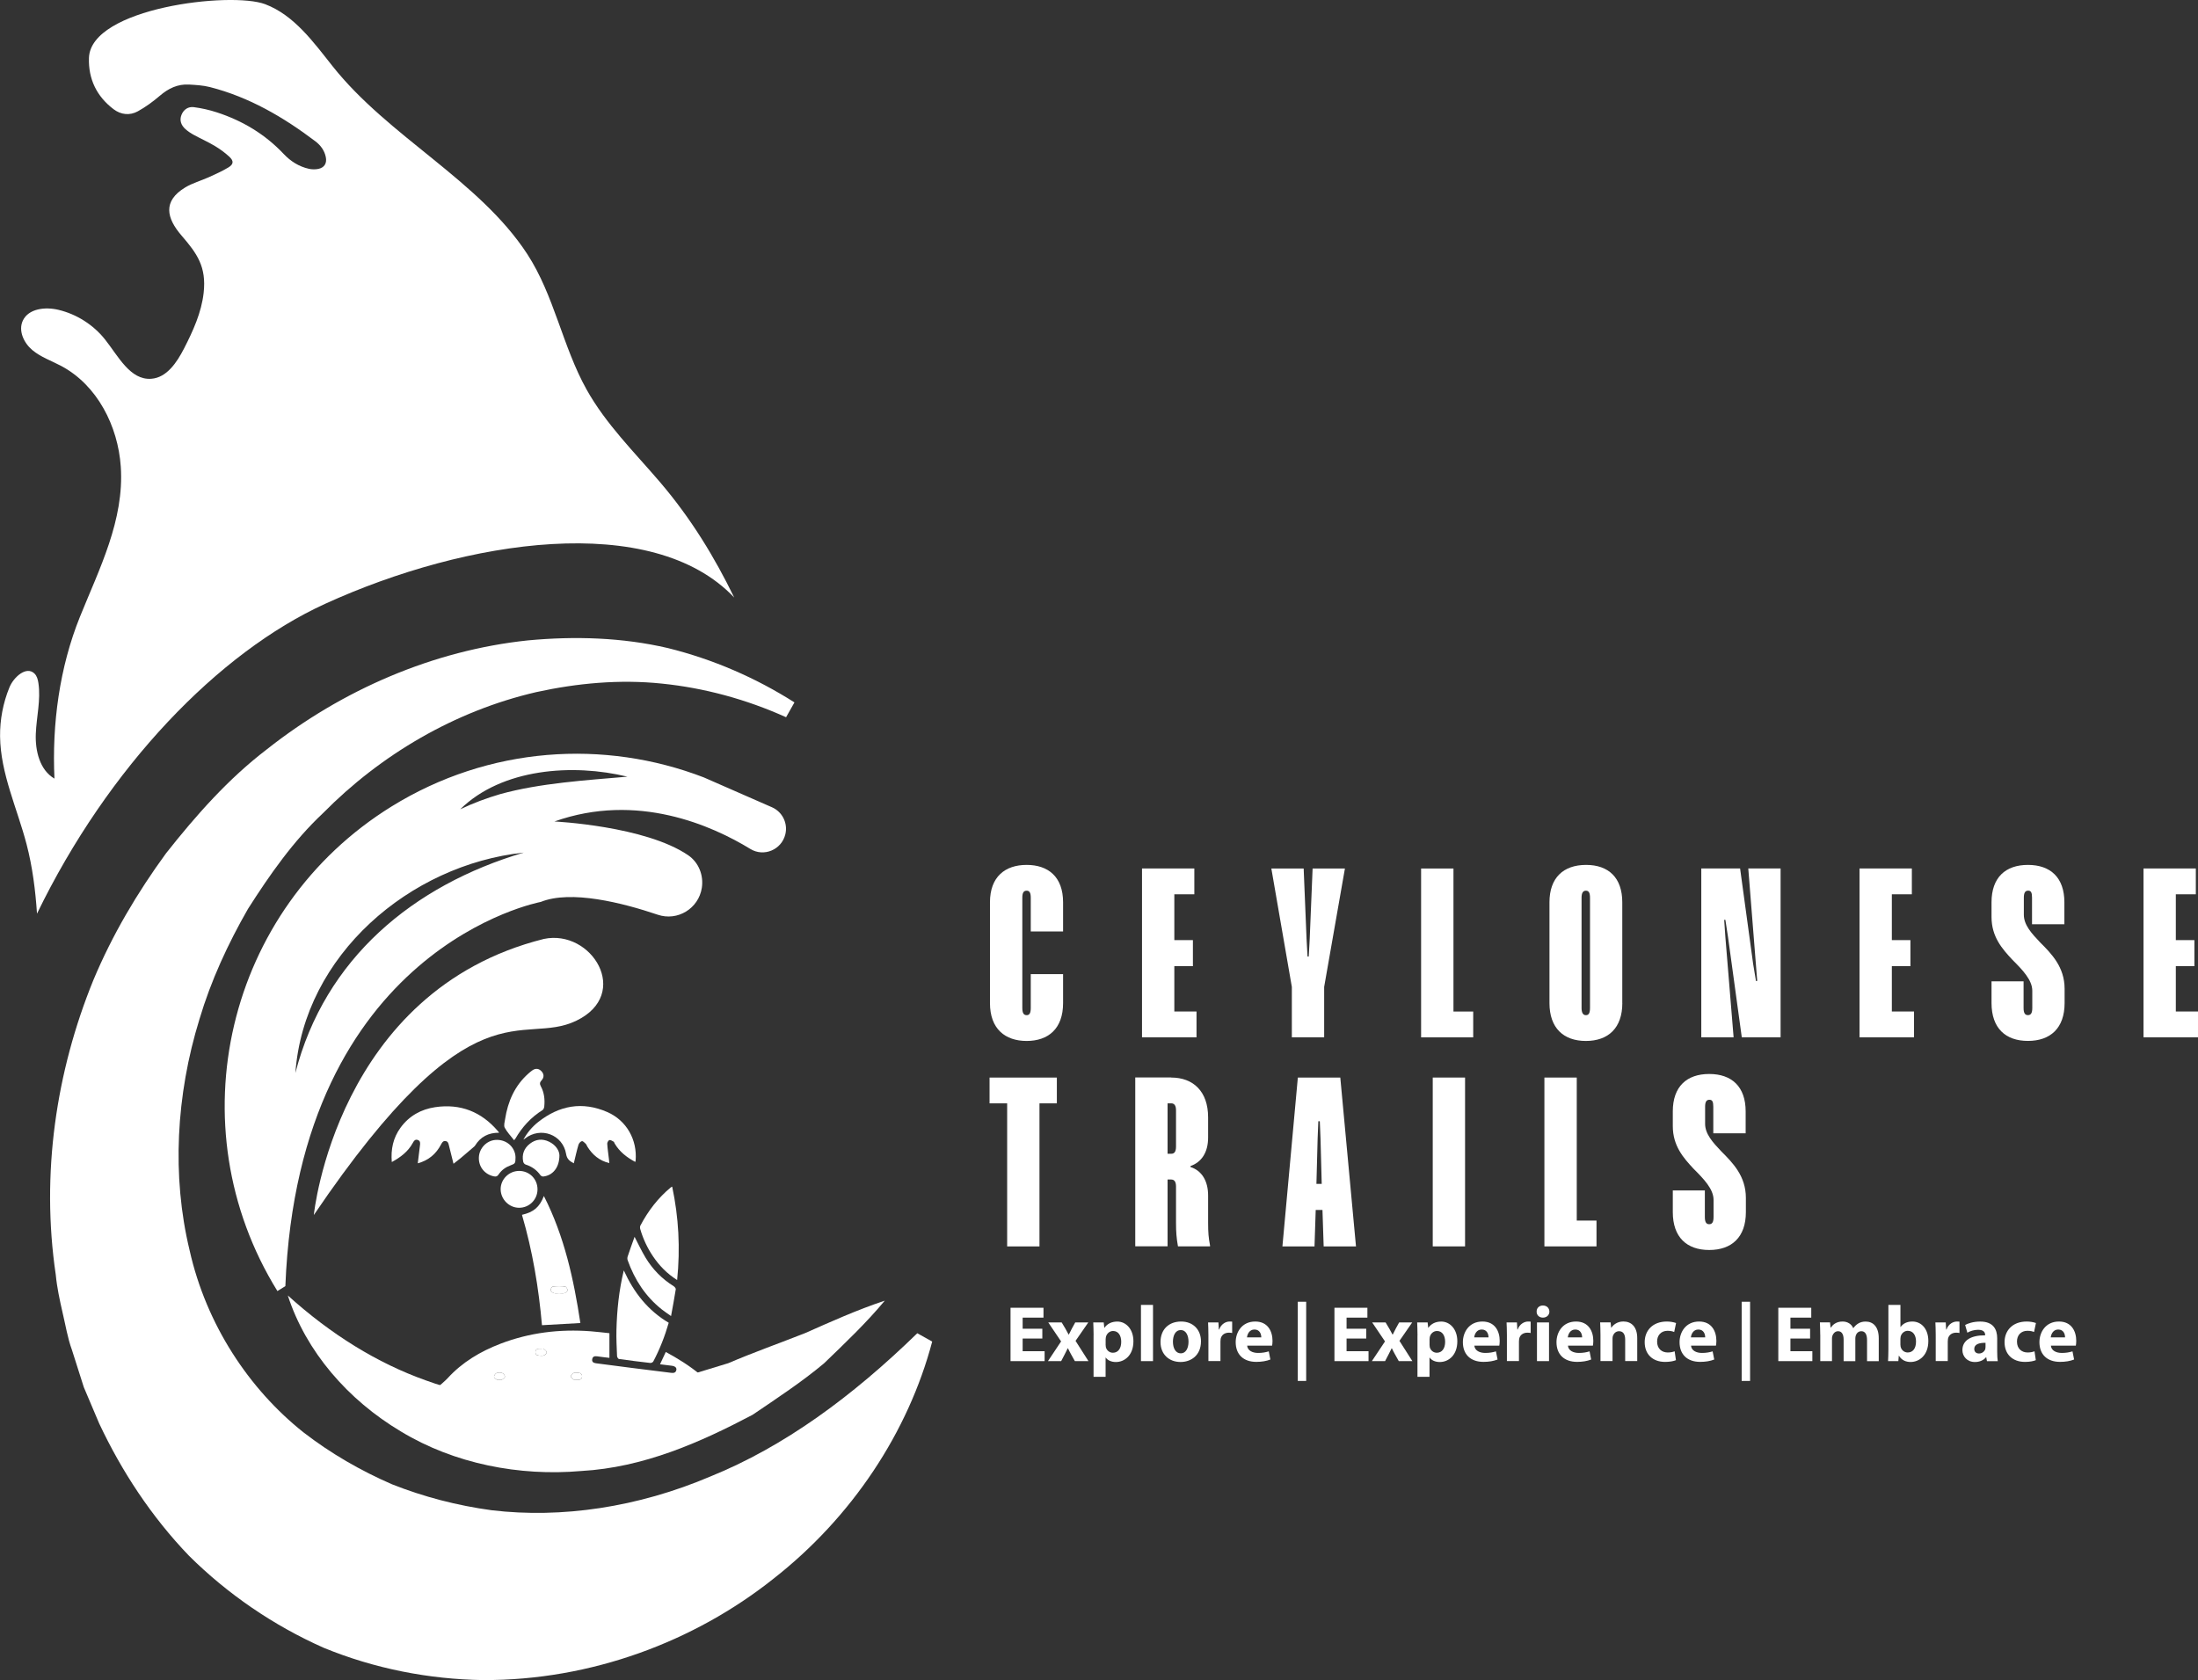
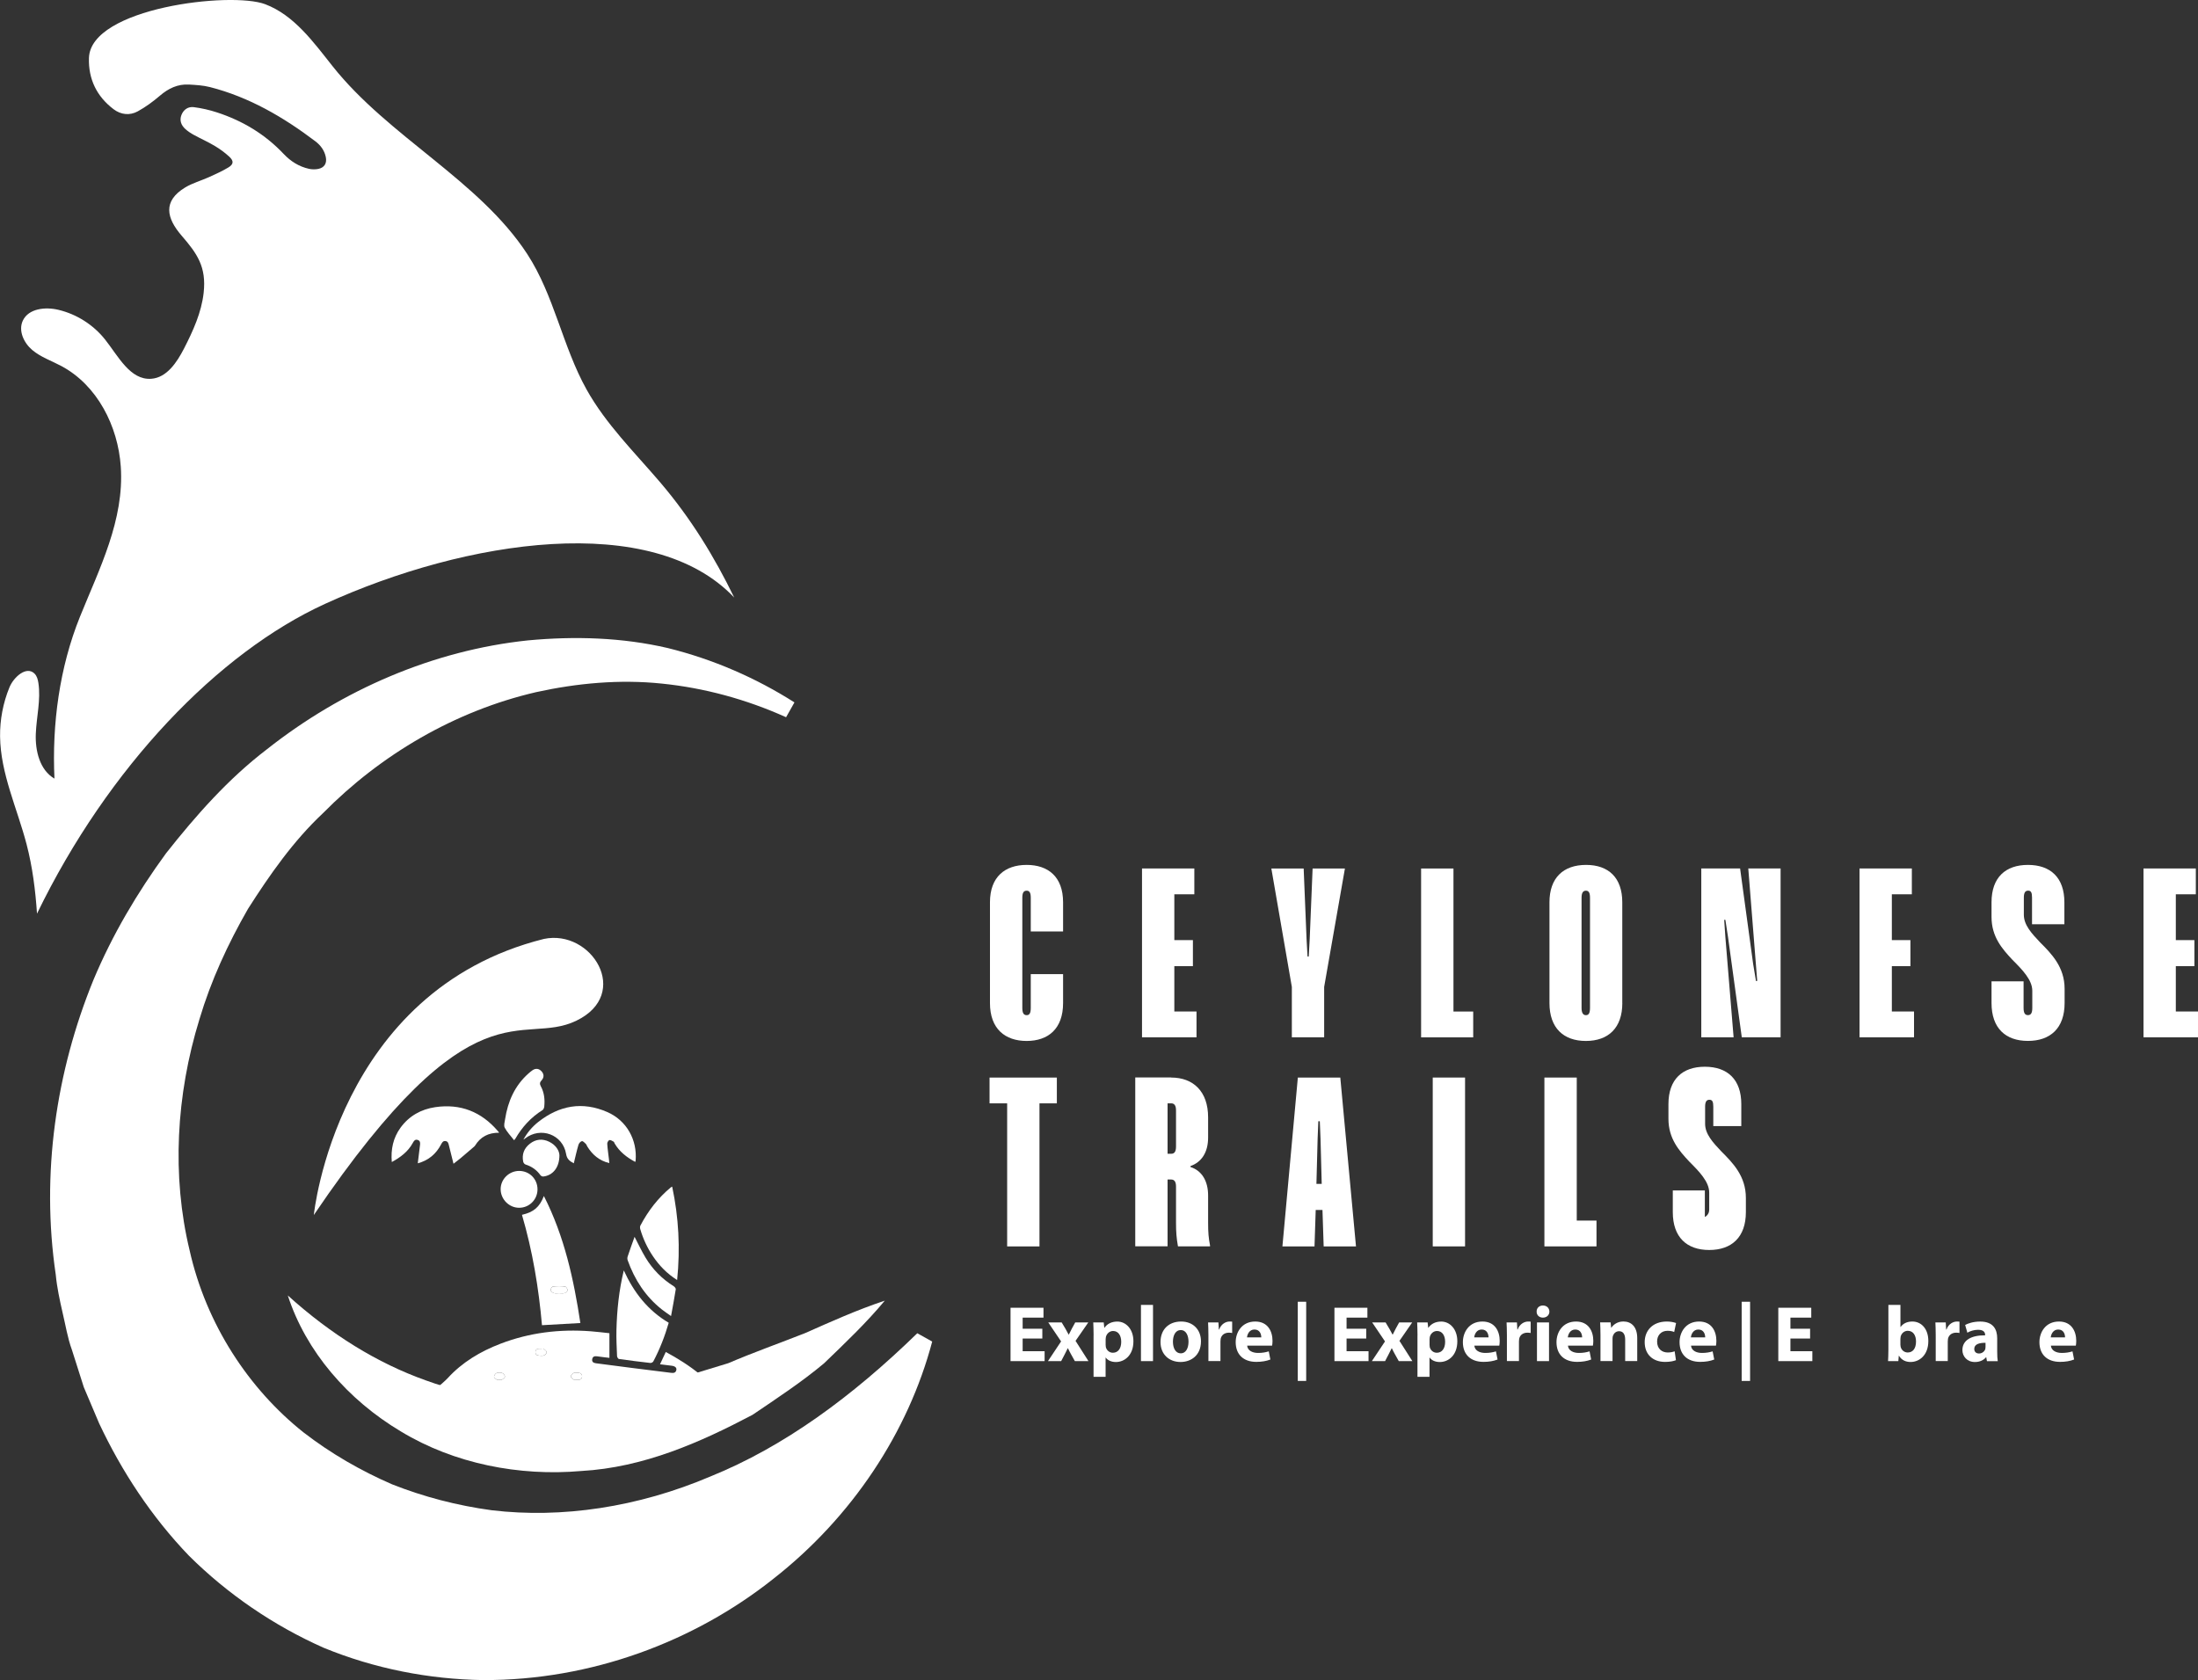
<svg xmlns="http://www.w3.org/2000/svg" version="1.1" id="Layer_1" x="0px" y="0px" viewBox="0 0 585.62 447.67" style="enable-background:new 0 0 585.62 447.67;" xml:space="preserve">
  <rect x="0" y="0" width="585.62" height="447.67" fill="#333333" stroke="none" />
  <style type="text/css">
	.st0{fill:#FFFFFF;}
	.st1{fill:#93C13E;}
	.st2{fill:#173557;}
	.st3{fill:#96C03D;}
	.st4{fill:#585856;}
	.st5{opacity:0.1;clip-path:url(#SVGID_00000070798066074652596780000006718733475097017761_);}
	.st6{fill:#989898;}
	.st7{opacity:0.1;clip-path:url(#SVGID_00000068646458070939096140000009341704576466506392_);}
	.st8{opacity:0.1;clip-path:url(#SVGID_00000082333402343929135740000001200202547901142149_);}
	.st9{opacity:0.1;}
	.st10{clip-path:url(#SVGID_00000135660225242821268370000014482652954360698778_);}
	.st11{opacity:0.1;clip-path:url(#SVGID_00000133516341829428072130000002939694391718541442_);}
	.st12{opacity:0.1;clip-path:url(#SVGID_00000135660225242821268370000014482652954360698778_);}
	.st13{fill:#E6E6E5;}
	.st14{fill:none;stroke:#010101;stroke-width:1.53;stroke-miterlimit:10;}
	.st15{fill:none;stroke:#1A1A1A;stroke-width:8.789;stroke-linecap:round;stroke-linejoin:round;stroke-miterlimit:10;}
</style>
  <g>
    <path class="st0" d="M86.65,160.88c37.6-17.16,87.14-24.71,108.97-1.66c-5.19-10.66-11.43-20.99-19.81-30.8   c-6.83-7.98-14.42-15.47-19.53-24.64c-6.41-11.49-8.62-25.08-15.81-36.1c-12.79-19.61-36.96-31.25-51.85-50.03   C83.49,11.19,78.36,4.04,70.65,1.12C61.57-2.32,24.12,2.07,23.7,15.44c-0.18,5.61,2.07,10.26,6.56,13.66   c1.95,1.48,4.32,1.74,6.46,0.56c2.09-1.15,4.05-2.59,5.86-4.14c2.28-1.96,4.76-3.16,7.78-2.99c1.86,0.11,3.77,0.21,5.56,0.67   c10.47,2.67,19.59,8.01,28.12,14.46c1.37,1.04,2.39,2.41,2.76,4.16c0.35,1.65-0.34,2.85-2,3.19c-0.8,0.16-1.7,0.15-2.5-0.03   c-2.65-0.59-4.88-2.01-6.71-3.95c-4.96-5.26-10.94-8.84-17.75-11.07c-2.01-0.66-4.12-1.14-6.22-1.41c-1.46-0.18-2.7,0.62-3.27,2.07   c-0.58,1.46-0.08,2.75,1.02,3.75c0.68,0.62,1.48,1.14,2.3,1.59c1.84,1.01,3.77,1.85,5.56,2.93c1.37,0.81,2.68,1.78,3.85,2.85   c1.25,1.15,1.18,2.03-0.25,2.89c-1.63,0.98-3.39,1.77-5.13,2.56c-2.11,0.95-4.4,1.58-6.36,2.76c-6.04,3.66-4.98,8.17-0.95,12.84   c4.12,4.77,6.64,8.29,5.87,15.23c-0.58,5.24-2.82,10.15-5.23,14.85c-1.9,3.69-4.59,7.76-8.73,8.06c-5.63,0.41-8.8-6.05-12.31-10.47   c-3.11-3.91-7.55-6.74-12.41-7.9c-3.49-0.84-7.98-0.37-9.5,2.88c-1.25,2.67,0.26,5.93,2.52,7.83c2.26,1.9,5.13,2.87,7.74,4.26   c9.56,5.1,15.1,15.99,15.84,26.8c0.97,14.24-5.71,27.21-10.88,40.02c-5.45,13.5-7.47,28.6-6.79,43.12   c-3.92-2.27-5.15-7.41-4.97-11.94c0.18-4.53,1.37-9.07,0.69-13.55c-0.14-0.89-0.37-1.82-1.01-2.47c-2.13-2.16-5.56,0.85-6.71,3.66   c-1.69,4.13-2.54,8.6-2.49,13.06c0.12,9.91,4.57,19.17,7.07,28.76c1.57,6.04,2.35,12.23,2.77,18.46   C28.82,204.36,58.2,173.86,86.65,160.88z" />
    <path class="st0" d="M248.37,357.47c-6.37,24.07-21.3,46.8-42.43,63.3c-20.95,16.62-48.36,26.99-77.23,26.9   c-14.38-0.21-28.95-3.04-42.5-8.62c-13.37-5.94-25.57-14.29-35.86-24.51c-10.07-10.48-17.97-22.58-23.93-35.26l-4.09-9.65   l-3.15-9.9c-1.19-3.25-1.71-6.66-2.51-9.99c-0.76-3.34-1.49-6.68-1.81-10.07c-3.99-26.95,0.11-54.19,9.99-78.45   c5.06-12.13,11.75-23.38,19.37-33.83c8.02-10.16,16.61-19.89,26.87-27.72c20.13-15.92,44.44-26.39,69.53-29.03   c12.53-1.18,25.19-0.79,37.32,2.04c12.09,2.99,23.48,7.96,33.73,14.48l-2.23,3.95c-10.63-4.79-21.8-7.81-33.08-8.96   c-11.29-1.18-22.62-0.11-33.49,2.27c-21.77,5.04-41.51,16.74-56.79,32.23c-7.96,7.46-14.24,16.48-20.01,25.53   c-5.38,9.37-9.89,19.18-12.92,29.37c-6.25,20.24-7.4,41.83-2.64,61.57c4.45,19.87,15.87,37.03,30.32,48.52   c7.33,5.67,15.29,10.24,23.64,13.87c8.46,3.34,17.29,5.65,26.57,6.91c18.57,2.2,38.86-0.76,58.23-9   c19.65-7.96,37.76-21.27,55.13-38.17L248.37,357.47z" />
    <path class="st0" d="M83.61,323.75c0,0,5.96-59.7,61.28-73.56c12.77-2.71,23.43,14.65,8.68,21.78   C138.82,279.1,126.3,260.73,83.61,323.75z" />
-     <path class="st0" d="M104.34,214.88c-44.06,27.26-57.69,85.07-30.43,129.13l2.12-1.31c3.56-90.42,68.03-102.37,68.03-102.37   c8.05-3.26,21.79,0.23,31.18,3.4c5.28,1.79,10.89-1.64,11.75-7.15c0.52-3.35-0.83-6.78-3.64-8.7c-11.48-7.83-35.63-8.99-35.63-8.99   c22.05-7.84,42,1.08,52.2,7.32c3.61,2.21,8.32,0.21,9.32-3.9c0.72-2.96-0.79-6-3.58-7.22l-18.15-7.95   C161.05,196.96,130.31,198.82,104.34,214.88z M139.54,227.18c-29.45,8.72-53,28.23-60.84,58.72   C80.96,254.53,109.21,230.4,139.54,227.18z M122.62,215.64c11.13-10.94,30.04-12.22,44.55-8.69c-10.99,0.95-23.27,1.71-33.87,4.64   C129.69,212.65,126.18,213.94,122.62,215.64z" />
    <g>
      <path class="st0" d="M273.54,237.33c-0.83,0-1.16,0.58-1.16,1.87v29.37c0,1.29,0.32,1.93,1.16,1.93c0.77,0,1.09-0.58,1.09-1.93v-9    h8.61v7.71c0,6.88-3.99,10.09-9.71,10.09c-5.72,0-9.77-3.21-9.77-10.09v-26.86c0-6.81,4.05-9.96,9.77-9.96    c5.72,0,9.71,3.15,9.71,9.96v7.78h-8.61v-9C274.63,237.91,274.31,237.33,273.54,237.33z" />
      <path class="st0" d="M318.21,238.29h-5.33v12.21h4.95v6.94h-4.95v12.08h5.91v6.88h-14.52v-44.99h13.94V238.29z" />
      <path class="st0" d="M352.8,262.97v13.43h-8.61v-13.43l-5.46-31.55h8.61l0.77,18.77l0.26,4.69h0.32l0.26-4.69l0.77-18.77h8.61    L352.8,262.97z" />
      <path class="st0" d="M387.25,231.42v38.11h5.26v6.88h-13.88v-44.99H387.25z" />
      <path class="st0" d="M432.24,267.28c0,6.62-3.73,10.09-9.71,10.09c-5.97,0-9.7-3.47-9.7-10.09v-26.86c0-6.49,3.66-9.96,9.76-9.96    c5.98,0,9.64,3.41,9.64,9.96V267.28z M422.54,237.33c-0.77,0-1.16,0.58-1.16,1.87v29.37c0,1.29,0.39,1.93,1.16,1.93    s1.09-0.58,1.09-1.93V239.2C423.63,237.91,423.31,237.33,422.54,237.33z" />
      <path class="st0" d="M474.42,276.4h-10.35l-3.66-26.67l-0.71-4.63h-0.32l0.32,4.63l2.19,26.67h-8.61v-44.99h10.34l3.47,25.39    l0.77,4.63l0.32-0.07l-2.38-29.95h8.61V276.4z" />
      <path class="st0" d="M509.38,238.29h-5.33v12.21H509v6.94h-4.95v12.08h5.91v6.88h-14.52v-44.99h13.94V238.29z" />
      <path class="st0" d="M541.4,246.26v-7.07c0-1.35-0.26-1.87-1.03-1.87c-0.77,0-1.15,0.52-1.15,1.87v4.56c0,2.7,2.05,4.95,4.31,7.33    c3.02,3.02,6.55,6.55,6.55,12.4v3.79c0,6.69-3.79,10.09-9.77,10.09c-5.97,0-9.7-3.4-9.7-10.09v-5.78h8.54v7.07    c0,1.41,0.39,1.93,1.16,1.93c0.77,0,1.16-0.52,1.16-1.93V264c0-2.89-2.63-5.59-5.33-8.29c-2.7-2.89-5.53-6.1-5.53-11.37v-3.92    c0-6.62,3.73-9.96,9.7-9.96c6.04,0,9.71,3.41,9.71,9.96v5.85H541.4z" />
      <path class="st0" d="M585.04,238.29h-5.33v12.21h4.95v6.94h-4.95v12.08h5.91v6.88h-14.52v-44.99h13.94V238.29z" />
      <path class="st0" d="M281.57,294h-4.62v38.11h-8.61V294h-4.69v-6.88h17.93V294z" />
      <path class="st0" d="M312.04,287.12c5.85,0,9.84,3.66,9.84,10.6v5.4c0,3.92-1.74,6.55-4.69,7.58v0.26    c3.02,0.96,4.69,3.73,4.69,7.58v7.26c0,2.57,0.12,4.05,0.51,6.04v0.26h-8.54c-0.39-2.18-0.52-3.73-0.52-6.3v-9.64    c0-1.29-0.45-1.87-1.29-1.87h-0.96v17.8h-8.61v-44.99H312.04z M311.08,307.43h0.96c0.84,0,1.29-0.52,1.29-1.93v-9.64    c0-1.29-0.45-1.87-1.29-1.87h-0.96V307.43z" />
      <path class="st0" d="M361.28,332.11h-8.61l-0.32-9.71h-1.8l-0.32,9.71h-8.55l4.11-44.99h11.31L361.28,332.11z M352.15,315.46    l-0.32-12.08l-0.19-4.62h-0.39l-0.19,4.62l-0.32,12.08H352.15z" />
      <path class="st0" d="M390.34,332.11h-8.61v-44.99h8.61V332.11z" />
      <path class="st0" d="M420.1,287.12v38.11h5.26v6.88h-13.88v-44.99H420.1z" />
-       <path class="st0" d="M456.48,301.97v-7.07c0-1.35-0.26-1.86-1.03-1.86c-0.77,0-1.15,0.51-1.15,1.86v4.56    c0,2.7,2.05,4.95,4.31,7.33c3.02,3.02,6.55,6.55,6.55,12.4v3.79c0,6.69-3.79,10.09-9.77,10.09c-5.97,0-9.7-3.4-9.7-10.09v-5.78    h8.54v7.07c0,1.41,0.39,1.93,1.16,1.93s1.16-0.52,1.16-1.93v-4.56c0-2.89-2.63-5.59-5.33-8.29c-2.7-2.89-5.53-6.1-5.53-11.37    v-3.92c0-6.62,3.73-9.96,9.7-9.96c6.04,0,9.71,3.41,9.71,9.96v5.85H456.48z" />
+       <path class="st0" d="M456.48,301.97v-7.07c0-1.35-0.26-1.86-1.03-1.86c-0.77,0-1.15,0.51-1.15,1.86v4.56    c0,2.7,2.05,4.95,4.31,7.33c3.02,3.02,6.55,6.55,6.55,12.4v3.79c0,6.69-3.79,10.09-9.77,10.09c-5.97,0-9.7-3.4-9.7-10.09v-5.78    h8.54v7.07s1.16-0.52,1.16-1.93v-4.56c0-2.89-2.63-5.59-5.33-8.29c-2.7-2.89-5.53-6.1-5.53-11.37    v-3.92c0-6.62,3.73-9.96,9.7-9.96c6.04,0,9.71,3.41,9.71,9.96v5.85H456.48z" />
    </g>
    <g>
      <g>
        <path class="st0" d="M139.07,323.7c3.11-0.72,4.67-2.03,5.84-5.01c5.48,10.77,7.95,22.2,9.72,33.84     c-3.44,0.19-6.79,0.39-10.23,0.58C143.53,343.2,141.9,333.36,139.07,323.7z M148.95,344.59c0.49,0,1.01,0.1,1.45-0.03     c0.34-0.1,0.82-0.5,0.82-0.77c0-0.35-0.39-0.95-0.67-0.99c-1.05-0.12-2.12-0.12-3.17-0.01c-0.28,0.03-0.72,0.65-0.7,0.96     c0.03,0.3,0.53,0.68,0.89,0.8C147.99,344.7,148.49,344.59,148.95,344.59z" />
        <path class="st0" d="M132.99,301.82c-2.88-0.01-4.97,1.09-6.41,3.42c-0.09,0.14-0.22,0.26-0.35,0.37     c-1.17,1.01-2.34,2.02-3.53,3.01c-0.57,0.47-1.16,0.91-1.87,1.47c-0.44-1.76-0.86-3.36-1.24-4.96c-0.13-0.54-0.27-1.02-0.91-1.09     c-0.64-0.07-0.89,0.39-1.14,0.86c-1.32,2.53-3.3,4.28-6.23,5.07c0.2-1.64,0.37-3.19,0.58-4.73c0.09-0.64,0.14-1.25-0.6-1.5     c-0.71-0.23-1.02,0.27-1.31,0.81c-1.26,2.3-3.25,3.81-5.59,5.08c-0.29-3.39,0.36-6.46,2.34-9.17c2.29-3.13,5.47-4.89,9.23-5.45     c6.71-0.99,12.29,1.22,16.7,6.38C132.77,301.49,132.84,301.61,132.99,301.82z" />
        <path class="st0" d="M152.88,309.97c-1.12-0.58-1.83-1.14-2.05-2.48c-0.87-5.2-6.8-7.37-10.96-4.11c-0.13,0.1-0.25,0.2-0.42,0.27     c1-1.81,2.31-3.39,3.93-4.67c5.62-4.44,11.79-5.57,18.44-2.66c5.12,2.24,8.01,7.4,7.53,12.96c-0.01,0.08-0.05,0.15-0.1,0.32     c-2.26-1.21-4.2-2.71-5.5-4.93c-0.09-0.15-0.12-0.38-0.24-0.45c-0.37-0.2-0.81-0.51-1.14-0.44c-0.26,0.06-0.6,0.64-0.58,0.96     c0.08,1.37,0.29,2.73,0.45,4.1c0.04,0.34,0.06,0.67,0.1,1.08c-2.66-0.65-4.5-2.22-5.86-4.42c-0.15-0.24-0.23-0.55-0.43-0.74     c-0.31-0.29-0.74-0.75-1.02-0.69c-0.36,0.08-0.78,0.56-0.9,0.95C153.65,306.63,153.3,308.25,152.88,309.97z" />
        <path class="st0" d="M178.17,352.46c-1.04,3.6-2.38,7.04-4.11,10.31c-0.12,0.22-0.54,0.43-0.8,0.4     c-2.79-0.32-5.58-0.66-8.36-1.06c-0.21-0.03-0.49-0.51-0.5-0.8c-0.09-2.29-0.22-4.59-0.16-6.89c0.13-5.28,0.66-10.53,1.96-15.91     C168.89,344.42,172.64,349.2,178.17,352.46z" />
        <path class="st0" d="M180.41,341.07c-2.7-1.7-4.73-3.81-6.4-6.27c-1.52-2.24-2.66-4.67-3.42-7.28c-0.09-0.3-0.1-0.7,0.03-0.96     c2.07-3.92,4.72-7.39,8.16-10.22c0.06-0.05,0.15-0.07,0.31-0.15C180.83,324.38,181.27,332.6,180.41,341.07z" />
        <path class="st0" d="M136.97,303.82c-0.9-1.16-1.87-2.15-2.49-3.33c-0.31-0.58-0.03-1.51,0.09-2.26     c0.74-4.75,2.57-8.95,6.24-12.2c0.32-0.28,0.65-0.56,1-0.81c0.9-0.65,1.8-0.53,2.52,0.29c0.65,0.74,0.65,1.63-0.07,2.39     c-0.48,0.51-0.48,0.96-0.17,1.54c0.92,1.7,1.11,3.54,0.92,5.42c-0.03,0.33-0.21,0.77-0.46,0.93c-3.09,1.93-5.45,4.53-7.26,7.66     C137.27,303.49,137.22,303.53,136.97,303.82z" />
        <path class="st0" d="M169.07,329.56c1.02,1.96,1.88,3.82,2.94,5.57c1.88,3.11,4.38,5.65,7.48,7.59c0.26,0.16,0.59,0.57,0.56,0.8     c-0.36,2.31-0.8,4.6-1.26,7.15c-0.97-0.69-1.75-1.19-2.47-1.77c-4.35-3.45-7.24-7.92-9.09-13.1c-0.11-0.3-0.1-0.7,0-1     C167.8,333.08,168.43,331.36,169.07,329.56z" />
        <path class="st0" d="M149.05,307.83c0,3.33-1.82,5.39-4.31,5.66c-0.24,0.03-0.6-0.15-0.75-0.35c-1-1.41-2.33-2.33-3.97-2.85     c-0.27-0.08-0.56-0.45-0.62-0.74c-0.4-1.95,0.22-3.58,1.77-4.79c1.58-1.24,3.36-1.41,5.16-0.53     C148.13,305.12,149.02,306.63,149.05,307.83z" />
-         <path class="st0" d="M137.35,308.4c-0.01,1.57-0.08,1.65-1.31,2.11c-1.3,0.48-2.4,1.25-3.17,2.4c-0.35,0.53-0.68,0.68-1.33,0.53     c-2.45-0.54-4.08-2.6-3.95-5.1c0.12-2.38,2.03-4.39,4.35-4.59c2.54-0.22,4.77,1.35,5.32,3.78     C137.34,307.88,137.34,308.26,137.35,308.4z" />
        <path class="st0" d="M143.21,316.91c0,2.72-2.2,4.93-4.92,4.91c-2.64-0.01-4.86-2.23-4.9-4.89c-0.04-2.68,2.2-4.92,4.92-4.93     C141.06,312,143.21,314.15,143.21,316.91z" />
        <path class="st0" d="M153.52,367.67c-0.2,0-0.46,0.08-0.59-0.02c-0.34-0.25-0.84-0.57-0.85-0.87c-0.01-0.32,0.42-0.77,0.77-0.94     c0.32-0.16,0.79-0.06,1.19-0.05c0.63,0.02,1.07,0.31,1.04,0.99c-0.02,0.63-0.43,0.89-1.04,0.89     C153.87,367.68,153.69,367.68,153.52,367.67C153.52,367.67,153.52,367.67,153.52,367.67z" />
        <path class="st0" d="M133.09,367.67c-0.23,0-0.52,0.09-0.67-0.02c-0.32-0.21-0.8-0.53-0.8-0.8c0.01-0.35,0.35-0.86,0.68-0.99     c0.45-0.17,1.06-0.18,1.51-0.01c0.33,0.12,0.73,0.64,0.72,0.96c-0.01,0.3-0.51,0.61-0.84,0.85     C133.55,367.75,133.29,367.67,133.09,367.67C133.09,367.67,133.09,367.67,133.09,367.67z" />
        <path class="st0" d="M144.18,359.37c0.23,0,0.53-0.09,0.67,0.02c0.33,0.25,0.77,0.57,0.81,0.9c0.03,0.27-0.41,0.72-0.74,0.86     c-0.37,0.16-0.84,0.06-1.27,0.05c-0.6-0.02-1-0.29-0.99-0.93c0.01-0.63,0.4-0.91,1.01-0.91     C143.83,359.37,144.01,359.37,144.18,359.37C144.18,359.37,144.18,359.37,144.18,359.37z" />
        <path class="st0" d="M148.95,344.59c-0.46,0-0.95,0.11-1.37-0.03c-0.37-0.12-0.86-0.5-0.89-0.8c-0.03-0.31,0.41-0.93,0.7-0.96     c1.05-0.11,2.12-0.11,3.17,0.01c0.28,0.03,0.66,0.64,0.67,0.99c0,0.26-0.48,0.67-0.82,0.77     C149.95,344.69,149.44,344.59,148.95,344.59z" />
      </g>
      <path class="st0" d="M125.68,375.73c7.2,3.38,15.27,5.16,23.36,5.16c2.83,0,5.67-0.22,8.45-0.65    c10.71-1.62,21.05-6.54,29.21-13.86c-2.96-2.47-6.39-4.57-9.31-6.14c-0.53,1.13-1.01,2.16-1.54,3.28c1.1,0.14,2.12,0.26,3.13,0.39    c0.88,0.11,1.35,0.53,1.22,1.13c-0.16,0.77-0.72,0.84-1.39,0.76c-3.41-0.44-6.83-0.85-10.24-1.28c-3.27-0.42-6.54-0.86-9.8-1.27    c-0.68-0.09-1.12-0.39-0.98-1.11c0.13-0.7,0.64-0.84,1.31-0.74c1.1,0.17,2.2,0.28,3.27,0.41c0-2.19,0-4.33,0-6.57    c-1.73-0.18-3.35-0.39-4.97-0.51c-8.26-0.63-16.31,0.34-24.07,3.32c-5.34,2.05-10.17,4.92-14.06,9.18    c-0.45,0.5-1.7,1.59-3.09,2.81C119.15,372.25,122.33,374.18,125.68,375.73z M152.85,365.84c0.32-0.16,0.79-0.06,1.19-0.05    c0.63,0.02,1.07,0.31,1.04,0.99c-0.02,0.63-0.43,0.89-1.04,0.89c-0.17,0-0.34,0-0.52,0c0,0,0,0,0,0c-0.2,0-0.46,0.08-0.59-0.02    c-0.34-0.25-0.84-0.57-0.85-0.87C152.07,366.47,152.5,366.02,152.85,365.84z M143.66,359.37c0.17,0,0.34,0,0.52,0    c0,0,0,0.01,0,0.01c0.23,0,0.53-0.09,0.67,0.02c0.33,0.25,0.77,0.57,0.81,0.9c0.03,0.27-0.41,0.72-0.74,0.86    c-0.37,0.15-0.84,0.06-1.27,0.05c-0.6-0.02-1-0.29-0.99-0.93C142.66,359.65,143.06,359.37,143.66,359.37z M132.3,365.86    c0.45-0.17,1.06-0.18,1.51-0.01c0.33,0.12,0.73,0.64,0.72,0.96c-0.01,0.3-0.51,0.61-0.84,0.85c-0.13,0.09-0.39,0.02-0.59,0.02    c0,0,0,0,0,0c-0.23,0-0.52,0.09-0.67-0.02c-0.32-0.21-0.8-0.53-0.8-0.8C131.63,366.5,131.98,365.99,132.3,365.86z" />
    </g>
    <path class="st0" d="M76.68,345.18c11.49,10.39,23.84,18.04,36.79,22.64c12.89,4.71,26.27,6.01,39.76,4.88   c13.59-0.68,27.01-5.31,40.79-9.46c6.64-2.85,13.58-5.3,20.53-8.04c6.82-3.02,13.68-6.13,21.19-8.63   c-4.95,5.95-10.56,11.28-16.2,16.71c-5.95,4.98-12.51,9.29-19.04,13.71c-13.89,7.32-28.96,14.04-45.67,14.97   c-16.42,1.44-33.8-1.92-47.99-10.52C92.67,373.01,81.52,360.11,76.68,345.18z" />
    <g>
      <path class="st0" d="M277.71,356.66h-5.24v3.38h5.85v2.64h-9.08v-14.22h8.78v2.63h-5.55v2.96h5.24V356.66z" />
      <path class="st0" d="M282.86,352.36l1.02,1.71c0.29,0.53,0.57,1.06,0.84,1.54h0.05c0.27-0.54,0.53-1.07,0.8-1.58l0.91-1.66h3.48    l-3.4,4.91l3.44,5.4h-3.62l-1.04-1.86c-0.29-0.5-0.54-1.03-0.8-1.56h-0.06c-0.26,0.54-0.53,1.06-0.78,1.56l-0.97,1.86h-3.52    l3.5-5.25l-3.42-5.06H282.86z" />
      <path class="st0" d="M291.37,355.82c0-1.35-0.05-2.51-0.09-3.45h2.79l0.15,1.43h0.04c0.76-1.09,1.94-1.66,3.44-1.66    c2.26,0,4.28,1.96,4.28,5.25c0,3.76-2.38,5.53-4.68,5.53c-1.25,0-2.22-0.5-2.68-1.18h-0.05v5.12h-3.21V355.82z M294.57,358.25    c0,0.26,0.02,0.49,0.06,0.68c0.21,0.87,0.95,1.52,1.88,1.52c1.4,0,2.22-1.16,2.22-2.91c0-1.65-0.74-2.89-2.17-2.89    c-0.91,0-1.71,0.68-1.92,1.63c-0.04,0.16-0.06,0.37-0.06,0.57V358.25z" />
      <path class="st0" d="M303.99,347.7h3.21v14.98h-3.21V347.7z" />
      <path class="st0" d="M319.98,357.4c0,3.78-2.68,5.51-5.44,5.51c-3.02,0-5.34-1.99-5.34-5.32c0-3.34,2.19-5.46,5.5-5.46    C317.87,352.13,319.98,354.3,319.98,357.4z M312.51,357.51c0,1.77,0.74,3.1,2.1,3.1c1.25,0,2.05-1.25,2.05-3.1    c0-1.54-0.59-3.1-2.05-3.1C313.08,354.41,312.51,355.99,312.51,357.51z" />
      <path class="st0" d="M321.96,355.76c0-1.52-0.05-2.51-0.09-3.39h2.76l0.11,1.89h0.09c0.53-1.5,1.79-2.13,2.78-2.13    c0.3,0,0.45,0,0.68,0.04v3.02c-0.23-0.05-0.5-0.09-0.86-0.09c-1.18,0-1.99,0.64-2.2,1.62c-0.04,0.21-0.06,0.47-0.06,0.72v5.23    h-3.21V355.76z" />
      <path class="st0" d="M332.28,358.54c0.11,1.33,1.41,1.96,2.91,1.96c1.09,0,1.99-0.15,2.85-0.42l0.43,2.17    c-1.06,0.42-2.34,0.63-3.74,0.63c-3.5,0-5.5-2.03-5.5-5.25c0-2.62,1.62-5.5,5.21-5.5c3.34,0,4.6,2.59,4.6,5.15    c0,0.55-0.06,1.03-0.11,1.27H332.28z M336.05,356.35c0-0.78-0.34-2.09-1.82-2.09c-1.35,0-1.9,1.23-1.99,2.09H336.05z" />
      <path class="st0" d="M348.01,346.86v21.1h-2.24v-21.1H348.01z" />
      <path class="st0" d="M364.01,356.66h-5.24v3.38h5.85v2.64h-9.08v-14.22h8.78v2.63h-5.55v2.96h5.24V356.66z" />
      <path class="st0" d="M369.16,352.36l1.02,1.71c0.3,0.53,0.57,1.06,0.84,1.54h0.05c0.27-0.54,0.53-1.07,0.8-1.58l0.91-1.66h3.48    l-3.4,4.91l3.44,5.4h-3.62l-1.04-1.86c-0.29-0.5-0.54-1.03-0.8-1.56h-0.06c-0.26,0.54-0.53,1.06-0.78,1.56l-0.97,1.86h-3.52    l3.5-5.25l-3.42-5.06H369.16z" />
      <path class="st0" d="M377.67,355.82c0-1.35-0.05-2.51-0.09-3.45h2.79l0.15,1.43h0.04c0.76-1.09,1.94-1.66,3.44-1.66    c2.26,0,4.28,1.96,4.28,5.25c0,3.76-2.38,5.53-4.68,5.53c-1.25,0-2.22-0.5-2.68-1.18h-0.05v5.12h-3.21V355.82z M380.87,358.25    c0,0.26,0.02,0.49,0.06,0.68c0.21,0.87,0.95,1.52,1.88,1.52c1.4,0,2.22-1.16,2.22-2.91c0-1.65-0.74-2.89-2.17-2.89    c-0.91,0-1.71,0.68-1.92,1.63c-0.04,0.16-0.06,0.37-0.06,0.57V358.25z" />
      <path class="st0" d="M392.81,358.54c0.11,1.33,1.41,1.96,2.91,1.96c1.1,0,1.99-0.15,2.85-0.42l0.43,2.17    c-1.06,0.42-2.34,0.63-3.74,0.63c-3.5,0-5.5-2.03-5.5-5.25c0-2.62,1.62-5.5,5.21-5.5c3.34,0,4.6,2.59,4.6,5.15    c0,0.55-0.06,1.03-0.11,1.27H392.81z M396.59,356.35c0-0.78-0.34-2.09-1.82-2.09c-1.35,0-1.9,1.23-1.99,2.09H396.59z" />
      <path class="st0" d="M401.49,355.76c0-1.52-0.05-2.51-0.09-3.39h2.76l0.11,1.89h0.09c0.53-1.5,1.79-2.13,2.78-2.13    c0.3,0,0.45,0,0.68,0.04v3.02c-0.23-0.05-0.5-0.09-0.86-0.09c-1.18,0-1.99,0.64-2.2,1.62c-0.04,0.21-0.06,0.47-0.06,0.72v5.23    h-3.21V355.76z" />
      <path class="st0" d="M412.81,349.49c0,0.88-0.68,1.6-1.73,1.6c-1.02,0-1.69-0.71-1.67-1.6c-0.02-0.93,0.65-1.63,1.68-1.63    C412.14,347.87,412.79,348.56,412.81,349.49z M409.5,362.68v-10.31h3.21v10.31H409.5z" />
      <path class="st0" d="M417.75,358.54c0.11,1.33,1.41,1.96,2.91,1.96c1.1,0,1.99-0.15,2.85-0.42l0.43,2.17    c-1.06,0.42-2.34,0.63-3.74,0.63c-3.5,0-5.5-2.03-5.5-5.25c0-2.62,1.62-5.5,5.21-5.5c3.34,0,4.6,2.59,4.6,5.15    c0,0.55-0.06,1.03-0.11,1.27H417.75z M421.53,356.35c0-0.78-0.34-2.09-1.82-2.09c-1.35,0-1.9,1.23-1.99,2.09H421.53z" />
      <path class="st0" d="M426.42,355.65c0-1.29-0.05-2.39-0.09-3.29h2.79l0.15,1.41h0.06c0.42-0.66,1.47-1.65,3.19-1.65    c2.1,0,3.69,1.39,3.69,4.43v6.12H433v-5.72c0-1.33-0.47-2.24-1.62-2.24c-0.88,0-1.41,0.61-1.63,1.2c-0.08,0.19-0.12,0.5-0.12,0.8    v5.95h-3.21V355.65z" />
      <path class="st0" d="M446.53,362.42c-0.57,0.26-1.65,0.47-2.87,0.47c-3.34,0-5.46-2.03-5.46-5.27c0-3.02,2.06-5.49,5.91-5.49    c0.85,0,1.77,0.15,2.45,0.4l-0.5,2.39c-0.38-0.17-0.95-0.32-1.79-0.32c-1.68,0-2.79,1.2-2.76,2.89c0,1.9,1.27,2.89,2.83,2.89    c0.76,0,1.35-0.13,1.84-0.32L446.53,362.42z" />
      <path class="st0" d="M450.54,358.54c0.11,1.33,1.41,1.96,2.91,1.96c1.1,0,1.99-0.15,2.85-0.42l0.43,2.17    c-1.06,0.42-2.34,0.63-3.74,0.63c-3.5,0-5.5-2.03-5.5-5.25c0-2.62,1.62-5.5,5.21-5.5c3.34,0,4.6,2.59,4.6,5.15    c0,0.55-0.06,1.03-0.11,1.27H450.54z M454.32,356.35c0-0.78-0.34-2.09-1.82-2.09c-1.35,0-1.9,1.23-1.99,2.09H454.32z" />
      <path class="st0" d="M466.28,346.86v21.1h-2.24v-21.1H466.28z" />
      <path class="st0" d="M482.27,356.66h-5.24v3.38h5.84v2.64h-9.07v-14.22h8.78v2.63h-5.55v2.96h5.24V356.66z" />
-       <path class="st0" d="M484.97,355.65c0-1.29-0.05-2.39-0.09-3.29h2.7l0.15,1.39h0.06c0.44-0.65,1.35-1.62,3.13-1.62    c1.33,0,2.38,0.68,2.83,1.75h0.04c0.38-0.53,0.85-0.95,1.33-1.24c0.57-0.34,1.2-0.5,1.96-0.5c1.99,0,3.48,1.39,3.48,4.47v6.08    h-3.12v-5.61c0-1.5-0.49-2.37-1.52-2.37c-0.74,0-1.27,0.51-1.47,1.12c-0.09,0.23-0.13,0.57-0.13,0.82v6.04h-3.12v-5.78    c0-1.31-0.47-2.2-1.47-2.2c-0.82,0-1.31,0.64-1.5,1.16c-0.11,0.25-0.13,0.55-0.13,0.8v6.01h-3.12V355.65z" />
      <path class="st0" d="M503.04,362.68c0.04-0.68,0.09-1.92,0.09-3.08v-11.9h3.21v5.88h0.05c0.61-0.88,1.68-1.45,3.12-1.45    c2.47,0,4.28,2.04,4.26,5.21c0,3.72-2.36,5.57-4.73,5.57c-1.2,0-2.36-0.44-3.1-1.67h-0.04l-0.12,1.44H503.04z M506.33,358.29    c0,0.22,0.02,0.4,0.06,0.57c0.21,0.86,0.95,1.52,1.88,1.52c1.37,0,2.22-1.06,2.22-2.92c0-1.6-0.72-2.86-2.22-2.86    c-0.86,0-1.67,0.65-1.88,1.58c-0.04,0.19-0.06,0.38-0.06,0.59V358.29z" />
      <path class="st0" d="M515.74,355.76c0-1.52-0.05-2.51-0.09-3.39h2.76l0.11,1.89h0.09c0.53-1.5,1.79-2.13,2.78-2.13    c0.3,0,0.45,0,0.68,0.04v3.02c-0.23-0.05-0.5-0.09-0.86-0.09c-1.18,0-1.99,0.64-2.2,1.62c-0.04,0.21-0.06,0.47-0.06,0.72v5.23    h-3.21V355.76z" />
      <path class="st0" d="M529.39,362.68l-0.19-1.03h-0.06c-0.68,0.82-1.73,1.27-2.96,1.27c-2.09,0-3.33-1.52-3.33-3.17    c0-2.68,2.41-3.97,6.05-3.94v-0.15c0-0.55-0.29-1.33-1.88-1.33c-1.06,0-2.17,0.36-2.85,0.78l-0.59-2.06    c0.71-0.4,2.13-0.91,4.01-0.91c3.44,0,4.53,2.03,4.53,4.45v3.59c0,0.99,0.05,1.95,0.15,2.51H529.39z M529.01,357.8    c-1.69-0.02-3,0.38-3,1.62c0,0.82,0.54,1.23,1.27,1.23c0.8,0,1.45-0.53,1.67-1.18c0.04-0.17,0.06-0.36,0.06-0.55V357.8z" />
-       <path class="st0" d="M542.41,362.42c-0.57,0.26-1.65,0.47-2.87,0.47c-3.34,0-5.46-2.03-5.46-5.27c0-3.02,2.06-5.49,5.91-5.49    c0.85,0,1.77,0.15,2.45,0.4l-0.5,2.39c-0.38-0.17-0.95-0.32-1.79-0.32c-1.69,0-2.79,1.2-2.76,2.89c0,1.9,1.27,2.89,2.83,2.89    c0.76,0,1.35-0.13,1.84-0.32L542.41,362.42z" />
      <path class="st0" d="M546.42,358.54c0.11,1.33,1.41,1.96,2.91,1.96c1.09,0,1.99-0.15,2.85-0.42l0.43,2.17    c-1.06,0.42-2.34,0.63-3.74,0.63c-3.5,0-5.5-2.03-5.5-5.25c0-2.62,1.62-5.5,5.21-5.5c3.34,0,4.6,2.59,4.6,5.15    c0,0.55-0.06,1.03-0.11,1.27H546.42z M550.2,356.35c0-0.78-0.34-2.09-1.82-2.09c-1.35,0-1.9,1.23-1.99,2.09H550.2z" />
    </g>
  </g>
</svg>